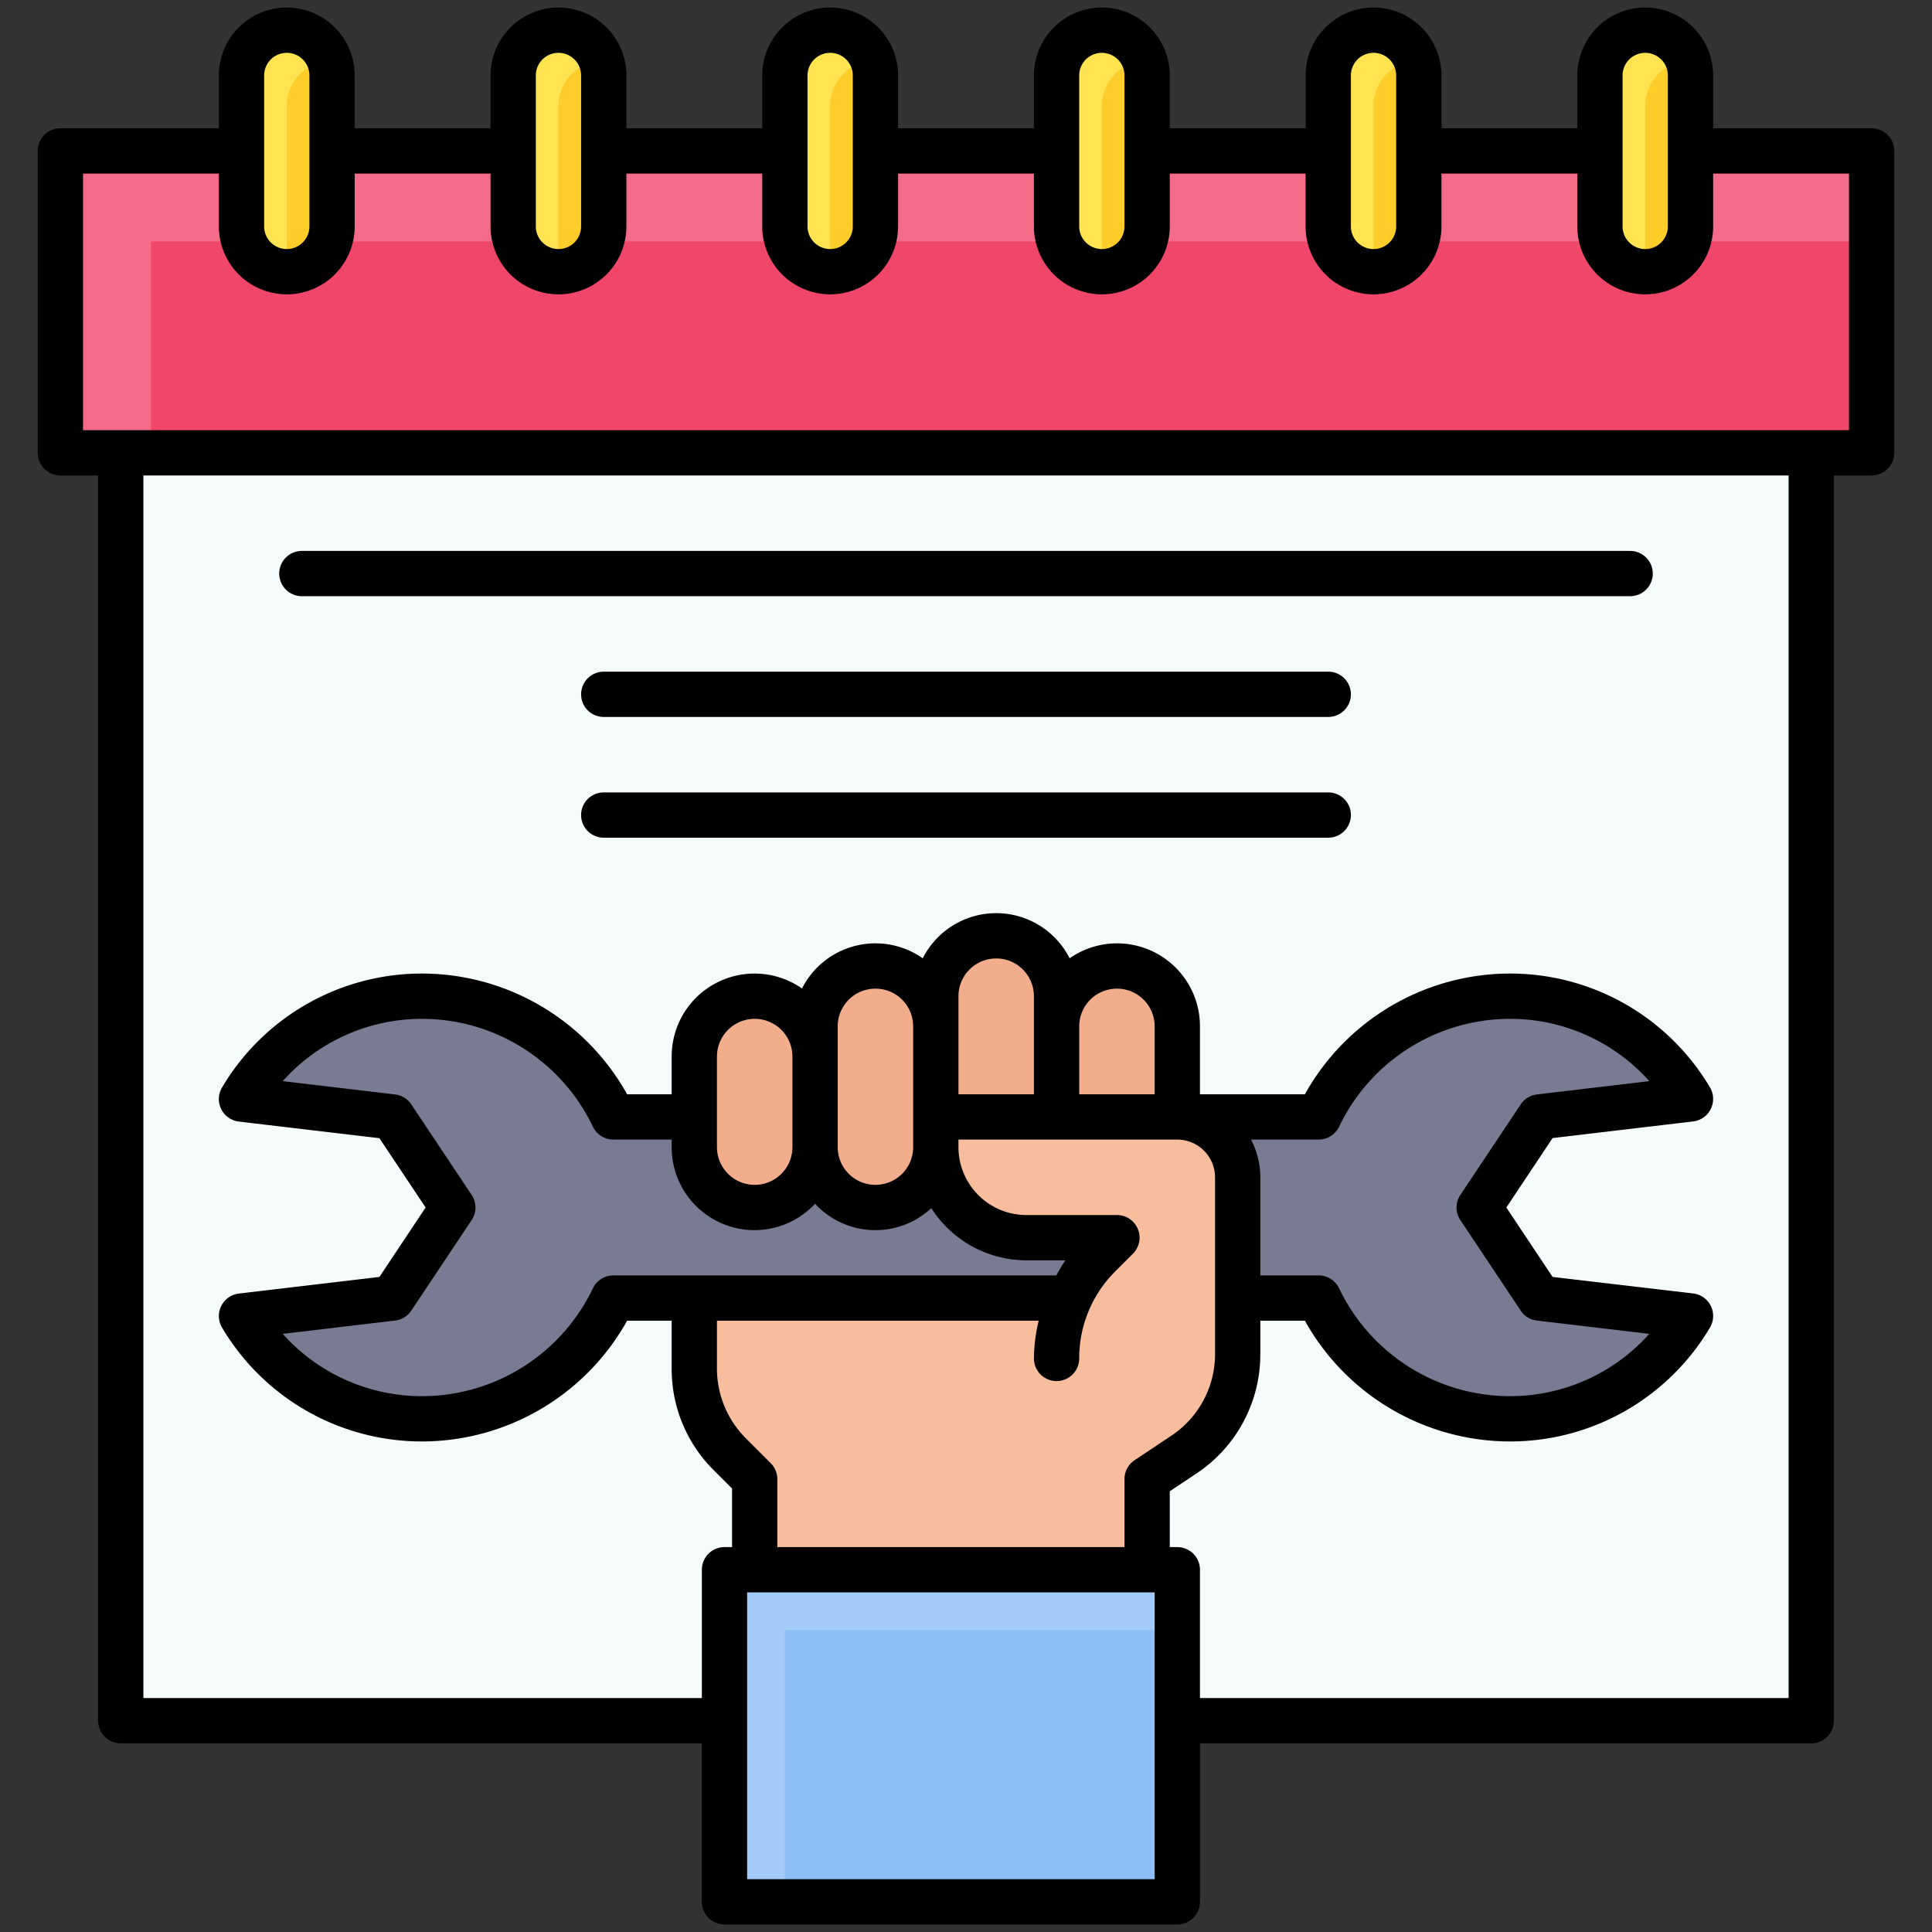
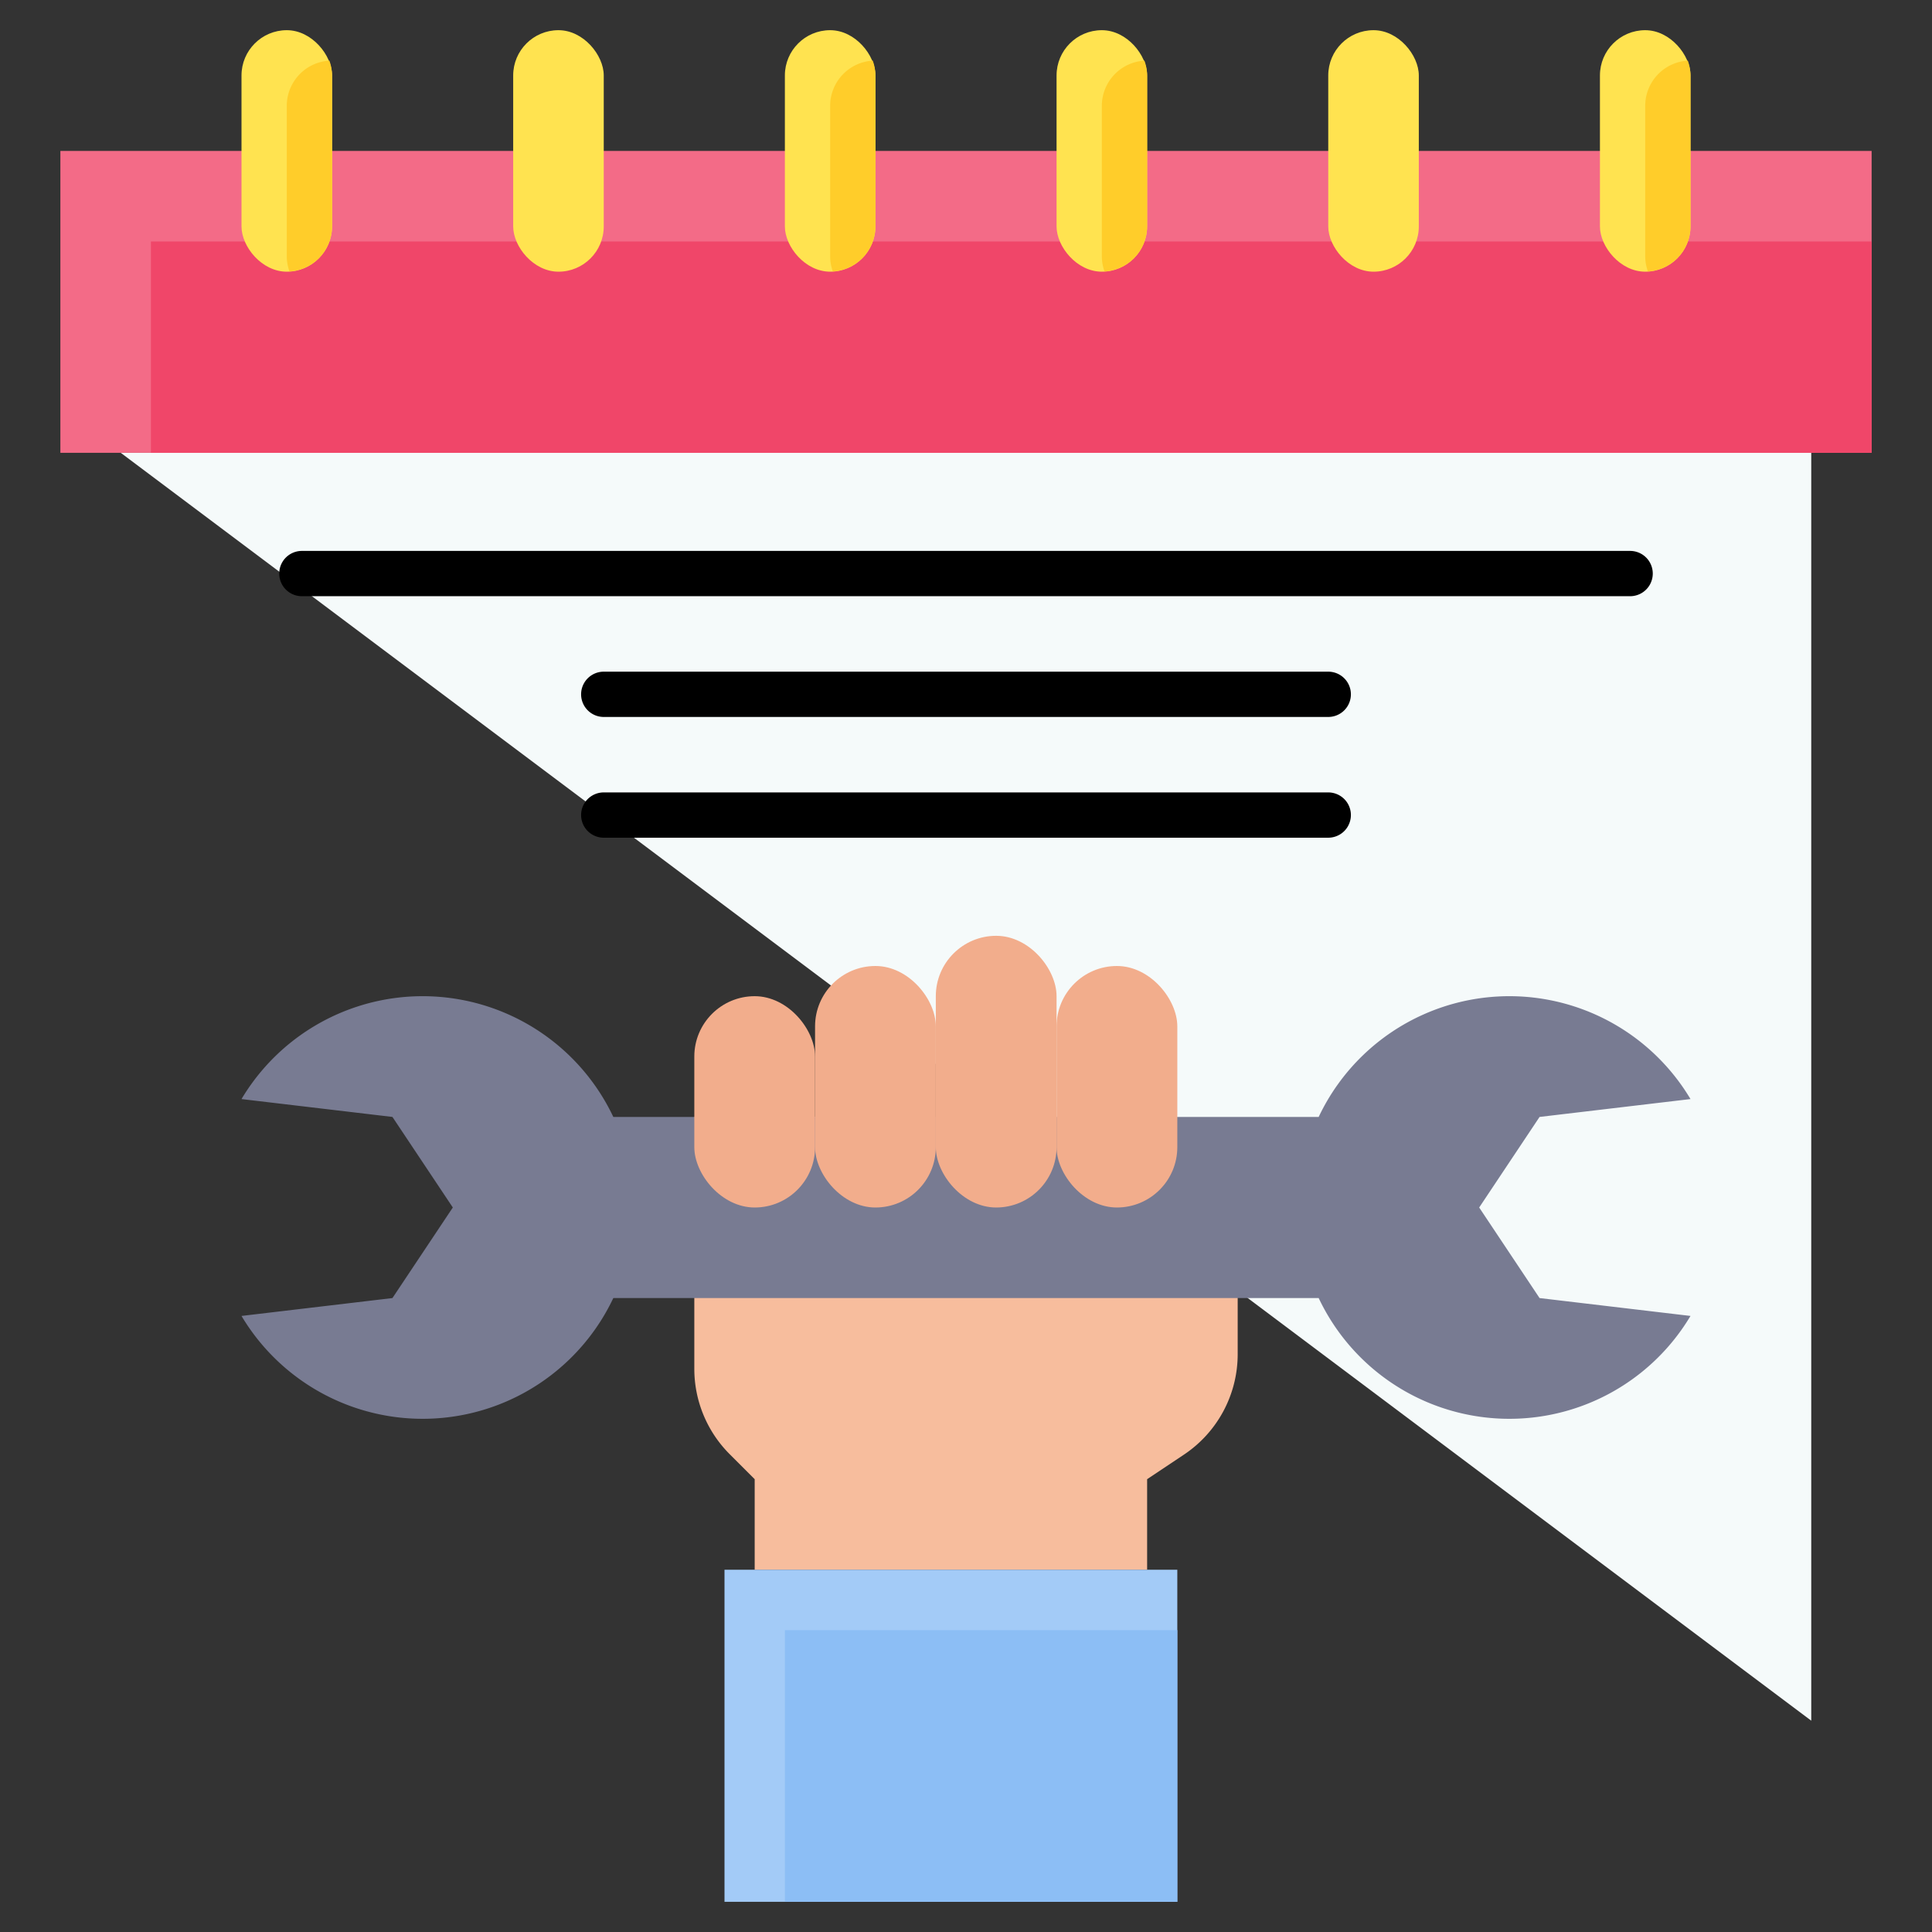
<svg xmlns="http://www.w3.org/2000/svg" id="Filled_Expand" viewBox="0 0 64 64" data-name="Filled Expand">
  <rect x="0" y="0" width="64" height="64" fill="#333333" stroke="none" />
-   <path d="m4 15h56v42h-56z" fill="#f5fafa" />
+   <path d="m4 15h56v42z" fill="#f5fafa" />
  <path d="m2 5h60v10h-60z" fill="#f36b87" />
  <path d="m5 8h57v7h-57z" fill="#f04669" />
  <rect fill="#ffe350" height="8" rx="1.5" width="3" x="8" y="1" />
  <path d="m11 7.5v-5a1.483 1.483 0 0 0 -.089-.491 1.5 1.5 0 0 0 -1.411 1.491v5a1.483 1.483 0 0 0 .089.491 1.5 1.5 0 0 0 1.411-1.491z" fill="#ffcd2a" />
  <rect fill="#ffe350" height="8" rx="1.5" width="3" x="17" y="1" />
-   <path d="m20 7.5v-5a1.483 1.483 0 0 0 -.089-.491 1.5 1.5 0 0 0 -1.411 1.491v5a1.483 1.483 0 0 0 .089.491 1.5 1.5 0 0 0 1.411-1.491z" fill="#ffcd2a" />
  <rect fill="#ffe350" height="8" rx="1.5" width="3" x="26" y="1" />
  <path d="m29 7.5v-5a1.483 1.483 0 0 0 -.089-.491 1.5 1.5 0 0 0 -1.411 1.491v5a1.483 1.483 0 0 0 .089.491 1.5 1.5 0 0 0 1.411-1.491z" fill="#ffcd2a" />
  <rect fill="#ffe350" height="8" rx="1.5" width="3" x="35" y="1" />
  <path d="m38 7.5v-5a1.483 1.483 0 0 0 -.089-.491 1.5 1.5 0 0 0 -1.411 1.491v5a1.483 1.483 0 0 0 .089.491 1.5 1.5 0 0 0 1.411-1.491z" fill="#ffcd2a" />
  <rect fill="#ffe350" height="8" rx="1.5" width="3" x="44" y="1" />
-   <path d="m47 7.5v-5a1.483 1.483 0 0 0 -.089-.491 1.5 1.5 0 0 0 -1.411 1.491v5a1.483 1.483 0 0 0 .089.491 1.5 1.5 0 0 0 1.411-1.491z" fill="#ffcd2a" />
  <rect fill="#ffe350" height="8" rx="1.5" width="3" x="53" y="1" />
  <path d="m56 7.5v-5a1.483 1.483 0 0 0 -.089-.491 1.5 1.5 0 0 0 -1.411 1.491v5a1.483 1.483 0 0 0 .089.491 1.5 1.5 0 0 0 1.411-1.491z" fill="#ffcd2a" />
  <path d="m38 52h-13v-3l-.828-.828a4 4 0 0 1 -1.172-2.829v-8.343h12v3h6v4.859a4 4 0 0 1 -1.781 3.328l-1.219.813z" fill="#f7bd9d" />
  <path d="m49 40 2-3 5-.592a6.987 6.987 0 0 0 -12.317.592h-23.366a6.987 6.987 0 0 0 -12.317-.592l5 .592 2 3-2 3-5 .592a6.987 6.987 0 0 0 12.317-.592h23.366a6.987 6.987 0 0 0 12.317.592l-5-.592z" fill="#787b92" />
  <g fill="#f2ad8c">
    <rect height="8" rx="2" transform="matrix(-1 0 0 -1 58 72)" width="4" x="27" y="32" />
    <rect height="7" rx="2" transform="matrix(-1 0 0 -1 50 73)" width="4" x="23" y="33" />
    <rect height="8" rx="2" transform="matrix(-1 0 0 -1 74 72)" width="4" x="35" y="32" />
    <rect height="9" rx="2" transform="matrix(-1 0 0 -1 66 71)" width="4" x="31" y="31" />
  </g>
-   <path d="m35 45a4.828 4.828 0 0 1 1.414-3.414l.586-.586h-3a3 3 0 0 1 -3-3v-1h8a2 2 0 0 1 2 2v5.5" fill="#f7bd9d" />
  <path d="m24 52h15v11h-15z" fill="#a3cbf7" />
  <path d="m26 54h13v9h-13z" fill="#8cbef5" />
  <path d="m54 19.75h-44a.75.75 0 0 1 0-1.5h44a.75.75 0 0 1 0 1.5z" />
  <path d="m44 23.75h-24a.75.75 0 0 1 0-1.5h24a.75.75 0 0 1 0 1.5z" />
  <path d="m44 27.75h-24a.75.75 0 0 1 0-1.5h24a.75.75 0 0 1 0 1.5z" />
-   <path d="m62 4.25h-5.25v-1.75a2.25 2.25 0 0 0 -4.5 0v1.75h-4.5v-1.75a2.25 2.25 0 0 0 -4.5 0v1.75h-4.5v-1.75a2.25 2.25 0 0 0 -4.5 0v1.75h-4.5v-1.75a2.25 2.25 0 0 0 -4.5 0v1.75h-4.5v-1.75a2.25 2.25 0 0 0 -4.5 0v1.75h-4.5v-1.75a2.25 2.25 0 0 0 -4.5 0v1.75h-5.25a.75.75 0 0 0 -.75.75v10a.75.75 0 0 0 .75.75h1.25v41.25a.75.75 0 0 0 .75.75h19.25v5.25a.75.75 0 0 0 .75.75h15a.75.75 0 0 0 .75-.75v-5.25h20.25a.75.75 0 0 0 .75-.75v-41.25h1.25a.75.75 0 0 0 .75-.75v-10a.75.75 0 0 0 -.75-.75zm-8.25-1.75a.75.75 0 0 1 1.5 0v5a.75.75 0 0 1 -1.5 0zm-9 0a.75.75 0 0 1 1.5 0v5a.75.75 0 0 1 -1.5 0zm-9 0a.75.75 0 0 1 1.5 0v5a.75.75 0 0 1 -1.5 0zm-9 0a.75.75 0 0 1 1.5 0v5a.75.75 0 0 1 -1.5 0zm-9 0a.75.75 0 0 1 1.5 0v5a.75.75 0 0 1 -1.5 0zm-9 0a.75.75 0 0 1 1.5 0v5a.75.75 0 0 1 -1.5 0zm6.874 37.084-2-3a.751.751 0 0 0 -.536-.329l-3.723-.441a6.186 6.186 0 0 1 4.635-2.064 6.28 6.28 0 0 1 5.64 3.572.752.752 0 0 0 .677.428h1.933v.25a2.743 2.743 0 0 0 4.75 1.876 2.72 2.72 0 0 0 3.851.145 3.741 3.741 0 0 0 3.149 1.729h1.293a5.551 5.551 0 0 0 -.3.5h-14.676a.752.752 0 0 0 -.677.428 6.28 6.28 0 0 1 -5.64 3.572 6.186 6.186 0 0 1 -4.635-2.064l3.723-.441a.751.751 0 0 0 .536-.329l2-3a.75.75 0 0 0 0-.832zm8.126-1.584v-3a1.25 1.25 0 0 1 2.5 0v3a1.25 1.25 0 0 1 -2.5 0zm4 0v-4a1.25 1.25 0 0 1 2.5 0v4a1.25 1.25 0 0 1 -2.5 0zm-4 5.75h10.657a5.593 5.593 0 0 0 -.157 1.25.75.75 0 0 0 1.5 0 4.055 4.055 0 0 1 1.194-2.884l.586-.586a.75.75 0 0 0 -.53-1.28h-3a2.252 2.252 0 0 1 -2.25-2.25v-.25h7.25a1.252 1.252 0 0 1 1.25 1.25v5.859a3.242 3.242 0 0 1 -1.447 2.7l-1.219.813a.749.749 0 0 0 -.334.628v2.25h-11.5v-2.25a.747.747 0 0 0 -.22-.53l-.828-.829a3.271 3.271 0 0 1 -.952-2.3zm8-7.5v-3.25a1.25 1.25 0 0 1 2.5 0v3.25zm4 0v-2.25a1.25 1.25 0 0 1 2.5 0v2.25zm2.5 26h-13.5v-9.5h13.5zm21-6h-19.5v-4.25a.75.75 0 0 0 -.75-.75h-.25v-1.85l.885-.589a4.741 4.741 0 0 0 2.115-3.953v-1.108h1.476a7.786 7.786 0 0 0 6.774 4 7.693 7.693 0 0 0 6.644-3.772.751.751 0 0 0 -.556-1.131l-4.656-.547-1.532-2.3 1.531-2.3 4.656-.551a.751.751 0 0 0 .556-1.131 7.693 7.693 0 0 0 -6.643-3.768 7.786 7.786 0 0 0 -6.774 4h-3.476v-2.25a2.745 2.745 0 0 0 -4.317-2.255 2.727 2.727 0 0 0 -4.866 0 2.727 2.727 0 0 0 -4 1 2.745 2.745 0 0 0 -4.317 2.255v1.25h-1.476a7.788 7.788 0 0 0 -6.774-4 7.691 7.691 0 0 0 -6.643 3.772.75.75 0 0 0 .555 1.131l4.656.551 1.532 2.296-1.531 2.3-4.656.551a.75.75 0 0 0 -.555 1.131 7.691 7.691 0 0 0 6.642 3.768 7.788 7.788 0 0 0 6.774-4h1.476v1.593a4.719 4.719 0 0 0 1.391 3.357l.609.609v1.941h-.25a.75.75 0 0 0 -.75.75v4.25h-18.5v-40.5h54.5zm-10.874-15.834 2 3a.749.749 0 0 0 .536.329l3.724.441a6.188 6.188 0 0 1 -4.636 2.064 6.28 6.28 0 0 1 -5.64-3.572.752.752 0 0 0 -.677-.428h-1.933v-3.25a2.7 2.7 0 0 0 -.308-1.25h2.241a.752.752 0 0 0 .677-.428 6.28 6.28 0 0 1 5.64-3.572 6.188 6.188 0 0 1 4.636 2.064l-3.724.441a.749.749 0 0 0 -.536.329l-2 3a.75.75 0 0 0 0 .832zm12.874-26.166h-58.5v-8.5h4.5v1.75a2.25 2.25 0 0 0 4.5 0v-1.75h4.5v1.75a2.25 2.25 0 0 0 4.5 0v-1.75h4.5v1.75a2.25 2.25 0 0 0 4.5 0v-1.75h4.5v1.75a2.25 2.25 0 0 0 4.5 0v-1.75h4.5v1.75a2.25 2.25 0 0 0 4.5 0v-1.75h4.5v1.75a2.25 2.25 0 0 0 4.5 0v-1.75h4.5z" />
</svg>